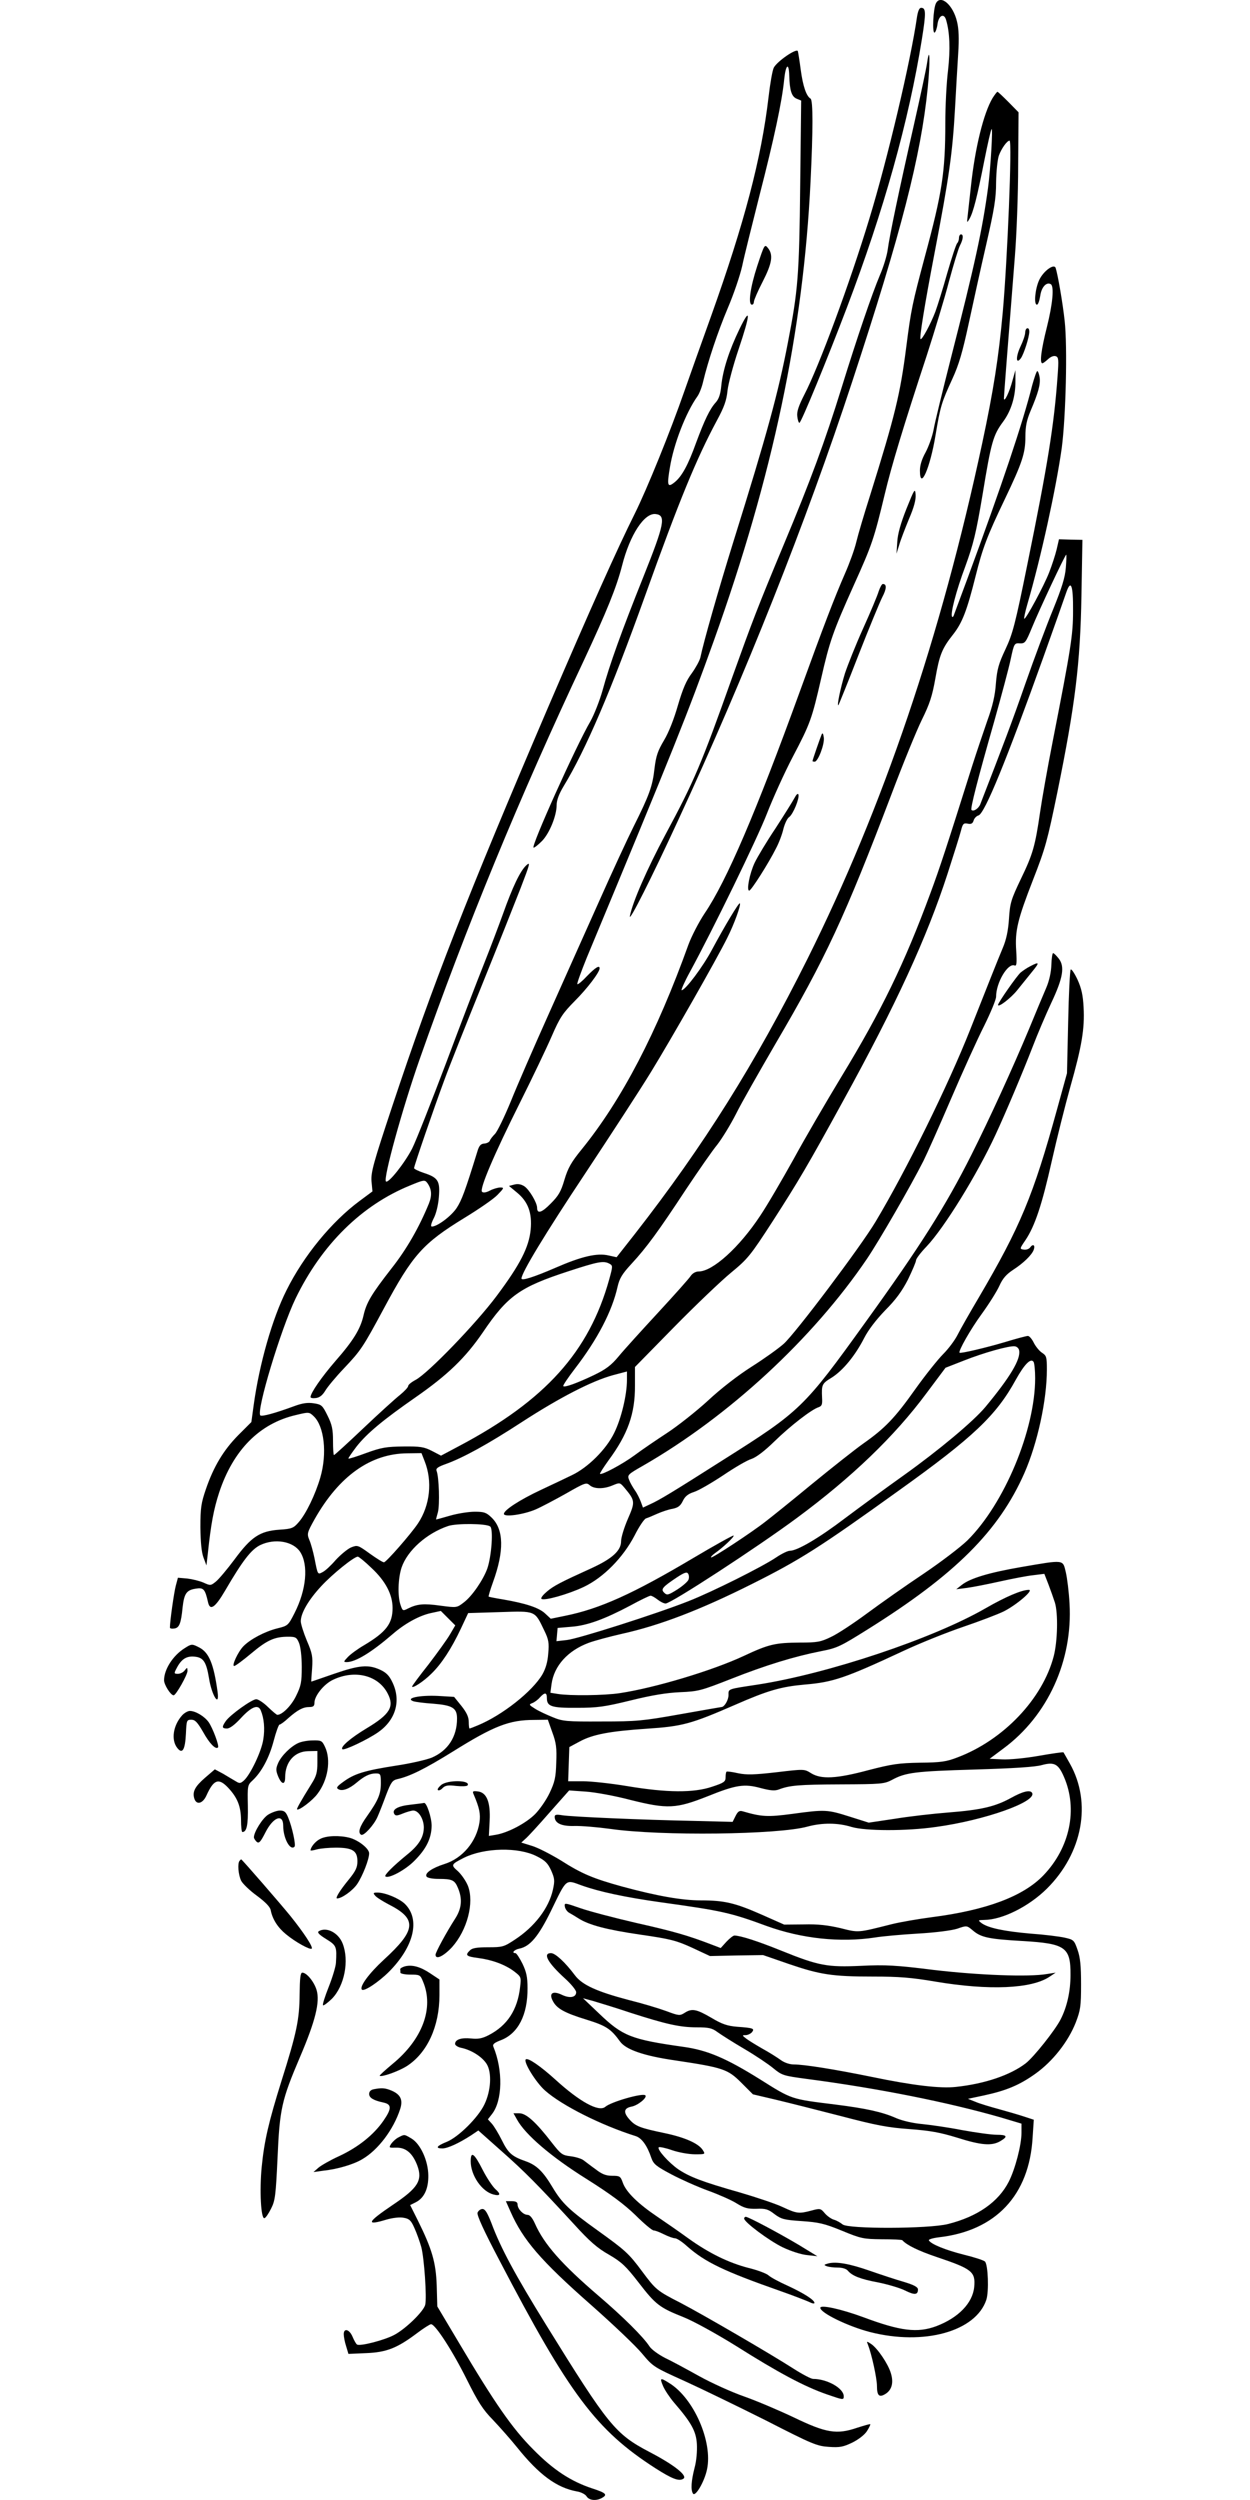
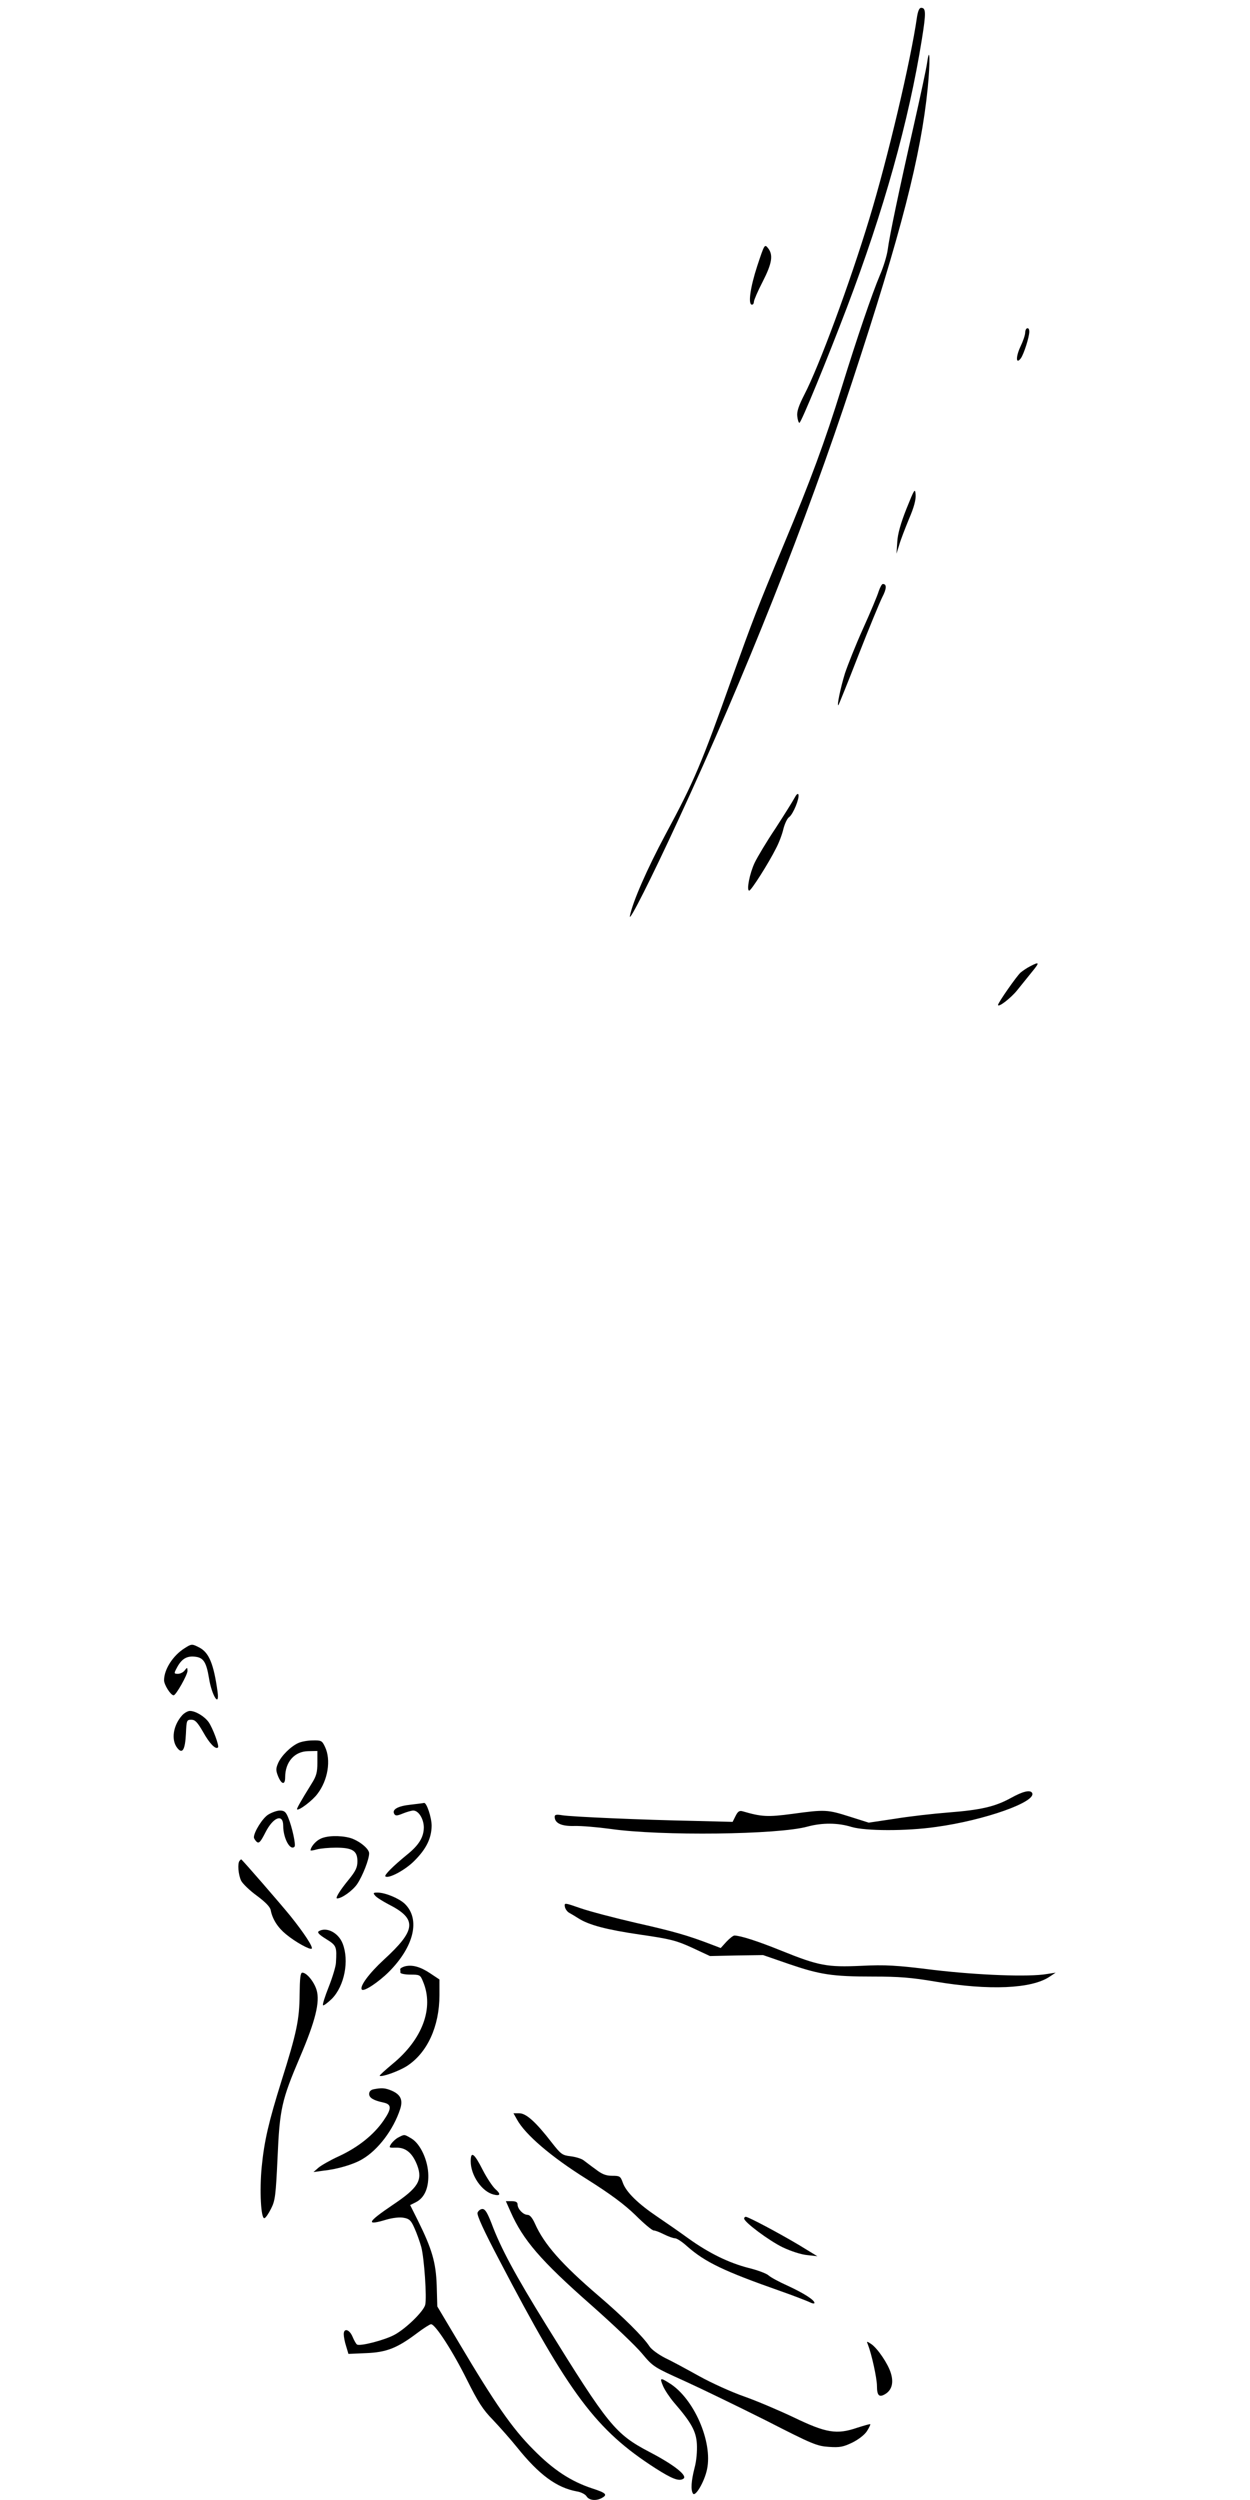
<svg xmlns="http://www.w3.org/2000/svg" version="1.0" width="640pt" height="1280pt" viewBox="0 0 640 1280" preserveAspectRatio="xMidYMid meet">
  <g transform="translate(0,1280) scale(0.1,-0.1)" fill="#000000" stroke="none">
-     <path d="M4792 12783 c-14 -27 -20 -154 -7 -150 5 2 12 21 15 43 6 45 33 59 44 22 19 -64 22 -150 10 -258 -8 -63 -14 -185 -14 -270 0 -251 -16 -356 -105 -685 -64 -240 -70 -267 -95 -462 -31 -242 -57 -349 -185 -759 -30 -94 -62 -202 -71 -240 -9 -38 -35 -109 -57 -159 -55 -126 -109 -267 -232 -606 -224 -617 -375 -970 -487 -1135 -30 -45 -67 -117 -83 -160 -162 -451 -341 -795 -547 -1049 -53 -65 -70 -95 -88 -155 -18 -62 -31 -83 -71 -123 -46 -47 -69 -53 -69 -21 0 26 -40 93 -65 110 -17 11 -34 14 -52 9 l-27 -7 41 -34 c57 -47 78 -104 70 -190 -9 -90 -53 -177 -174 -339 -105 -141 -351 -396 -415 -430 -21 -11 -38 -25 -38 -31 0 -7 -19 -27 -42 -46 -23 -18 -108 -95 -187 -170 -80 -76 -148 -138 -151 -138 -3 0 -5 33 -5 73 0 58 -5 83 -28 129 -26 53 -31 57 -70 63 -32 5 -59 1 -102 -15 -95 -35 -164 -54 -172 -47 -22 22 105 442 180 598 134 277 339 479 588 580 70 29 74 29 87 12 22 -31 25 -62 8 -105 -49 -120 -113 -233 -192 -333 -102 -131 -128 -174 -143 -241 -16 -69 -52 -128 -144 -233 -70 -81 -127 -163 -127 -184 0 -5 12 -7 27 -5 19 2 34 14 48 37 11 19 54 71 96 115 87 92 97 107 204 306 148 276 200 334 414 465 72 44 148 96 168 117 34 35 35 38 15 38 -13 0 -37 -7 -54 -16 -19 -10 -34 -12 -40 -6 -14 14 61 190 195 458 63 126 136 279 162 339 42 97 57 118 118 180 64 64 127 147 127 167 0 18 -21 5 -64 -39 -24 -26 -47 -45 -50 -42 -3 3 19 63 48 135 450 1082 516 1248 651 1624 302 844 458 1586 495 2350 13 266 13 417 0 425 -22 13 -39 65 -50 146 -6 46 -13 90 -15 97 -6 17 -105 -51 -123 -84 -7 -13 -19 -81 -27 -151 -37 -315 -124 -645 -294 -1121 -49 -136 -110 -308 -136 -382 -73 -210 -192 -503 -255 -630 -88 -176 -228 -489 -444 -992 -414 -967 -590 -1417 -798 -2043 -96 -289 -109 -336 -106 -382 l5 -53 -66 -49 c-143 -106 -286 -280 -374 -457 -73 -145 -139 -377 -168 -587 l-12 -88 -67 -67 c-75 -76 -126 -160 -166 -277 -24 -70 -28 -95 -28 -195 1 -79 6 -128 16 -155 l15 -40 7 60 c16 152 30 227 58 313 72 218 207 354 393 397 66 16 68 16 91 -6 54 -51 70 -190 34 -314 -25 -86 -73 -186 -111 -229 -26 -30 -35 -34 -98 -38 -101 -7 -145 -37 -230 -152 -38 -51 -81 -102 -96 -114 -26 -21 -28 -21 -63 -5 -21 9 -58 18 -84 21 l-47 4 -11 -41 c-9 -34 -30 -181 -30 -214 0 -5 10 -7 22 -5 26 3 35 26 43 109 8 70 20 88 67 95 40 7 48 -2 63 -69 10 -46 36 -29 87 58 91 156 134 211 180 234 75 36 169 20 205 -35 43 -67 32 -193 -29 -313 -32 -63 -34 -65 -87 -78 -65 -16 -140 -56 -175 -92 -28 -29 -61 -101 -47 -101 6 0 45 29 88 65 81 68 119 85 189 85 37 0 43 -3 55 -32 8 -20 14 -69 14 -123 0 -79 -4 -97 -29 -148 -24 -50 -71 -97 -96 -97 -4 0 -25 18 -48 40 -22 22 -50 40 -60 40 -22 0 -134 -80 -156 -112 -21 -30 -20 -38 6 -38 15 0 41 20 73 55 53 57 87 70 100 38 17 -40 22 -95 13 -149 -9 -61 -66 -180 -99 -210 -18 -16 -23 -16 -42 -4 -12 7 -41 24 -64 38 l-43 23 -50 -43 c-52 -45 -66 -72 -55 -107 11 -34 43 -26 62 16 37 82 62 91 110 41 49 -52 66 -96 67 -165 0 -35 3 -63 7 -63 22 0 30 35 28 134 -2 103 -2 106 24 130 46 43 85 115 108 202 12 46 26 84 30 84 5 0 26 15 46 34 48 42 75 56 107 56 20 0 26 5 26 22 0 35 48 95 94 117 112 54 233 24 281 -70 35 -67 12 -106 -108 -178 -83 -50 -136 -96 -124 -107 8 -8 125 47 182 86 91 63 120 162 74 257 -16 34 -32 50 -63 64 -61 28 -108 23 -236 -21 -63 -22 -116 -40 -116 -40 -1 0 1 31 4 68 4 60 1 77 -27 142 -17 41 -31 86 -31 99 0 42 40 110 104 179 59 64 169 152 188 152 5 0 37 -26 70 -58 72 -67 108 -136 108 -205 0 -80 -33 -123 -145 -190 -33 -19 -71 -47 -84 -61 -23 -24 -23 -26 -5 -26 46 1 126 50 234 143 62 54 136 95 196 108 l51 11 37 -37 37 -37 -27 -46 c-15 -26 -65 -95 -110 -154 -46 -58 -84 -109 -84 -113 0 -12 58 25 98 65 52 50 103 128 152 232 l37 79 162 5 c186 6 178 9 228 -95 22 -45 25 -63 20 -117 -3 -43 -13 -77 -30 -107 -51 -87 -205 -209 -331 -261 -21 -9 -40 -16 -42 -16 -2 0 -4 15 -4 34 0 25 -11 48 -37 81 l-38 47 -85 5 c-91 4 -166 -11 -125 -27 11 -4 58 -10 104 -13 98 -8 121 -22 121 -76 0 -93 -46 -164 -129 -200 -27 -11 -109 -30 -183 -41 -160 -25 -213 -41 -269 -82 -35 -25 -39 -32 -26 -39 19 -11 54 1 93 34 40 34 68 47 98 47 24 0 26 -3 26 -50 0 -56 -14 -88 -71 -169 -38 -53 -48 -84 -30 -95 13 -8 66 50 84 92 9 20 29 71 44 112 25 65 32 75 58 81 63 14 140 52 282 140 211 132 290 163 418 163 l70 1 23 -65 c20 -54 23 -80 20 -155 -2 -76 -8 -100 -34 -155 -17 -36 -51 -85 -75 -109 -46 -46 -139 -95 -200 -105 l-36 -6 4 77 c5 96 -15 146 -61 151 -25 3 -28 1 -21 -15 30 -70 36 -101 30 -143 -15 -99 -87 -185 -180 -214 -63 -20 -102 -47 -91 -64 4 -7 31 -12 61 -12 71 0 83 -6 100 -47 23 -55 19 -103 -13 -154 -47 -73 -102 -175 -102 -187 0 -28 41 -8 84 38 78 87 115 228 82 314 -10 25 -33 58 -51 75 -38 33 -36 35 30 69 105 52 279 56 373 8 44 -22 57 -36 74 -73 18 -41 19 -52 9 -98 -21 -95 -94 -190 -195 -256 -56 -37 -63 -39 -137 -39 -57 0 -82 -4 -93 -16 -26 -25 -19 -31 42 -39 71 -9 139 -34 185 -69 35 -27 36 -29 30 -79 -13 -118 -66 -198 -161 -247 -33 -17 -54 -21 -90 -17 -50 5 -82 -5 -82 -28 0 -7 15 -17 32 -20 52 -11 107 -46 130 -83 27 -44 22 -137 -12 -207 -32 -67 -132 -166 -192 -191 -53 -21 -61 -34 -23 -34 27 0 85 27 147 67 l37 25 118 -105 c120 -106 186 -173 372 -375 79 -87 120 -123 179 -156 65 -38 87 -59 152 -143 87 -113 107 -128 230 -177 52 -21 165 -83 268 -147 217 -137 350 -208 465 -248 84 -29 87 -30 87 -10 0 41 -85 89 -157 89 -10 0 -54 23 -98 51 -118 76 -465 278 -580 338 -121 62 -127 67 -197 161 -69 93 -86 108 -228 210 -145 104 -182 139 -231 221 -49 82 -82 114 -139 134 -69 24 -88 41 -121 108 -17 34 -40 72 -51 84 l-20 22 21 27 c54 69 57 224 7 345 -5 12 4 20 38 33 89 34 138 130 137 267 0 57 -6 83 -26 125 -15 30 -31 54 -36 54 -22 0 -6 18 20 23 55 11 98 63 161 191 83 171 74 163 157 133 89 -32 222 -61 408 -87 310 -43 356 -53 540 -121 180 -65 377 -86 555 -59 36 6 134 15 219 20 90 5 174 16 202 25 49 17 49 17 80 -9 42 -36 82 -44 254 -54 220 -13 247 -31 246 -174 0 -84 -18 -164 -51 -228 -28 -55 -137 -192 -178 -224 -78 -60 -208 -105 -358 -121 -80 -9 -222 8 -429 51 -191 39 -347 64 -401 64 -21 0 -48 9 -67 23 -18 13 -59 39 -92 57 -33 19 -71 42 -84 52 -22 17 -22 18 -4 18 11 0 26 7 33 15 15 19 7 22 -76 28 -49 4 -77 13 -132 46 -77 45 -100 49 -137 25 -24 -15 -29 -15 -93 9 -38 14 -124 40 -193 57 -163 43 -238 77 -275 126 -51 68 -101 114 -123 114 -44 0 -16 -50 72 -130 31 -28 57 -60 57 -70 0 -27 -33 -33 -74 -13 -47 22 -67 7 -45 -33 20 -38 59 -60 173 -95 100 -31 124 -47 171 -112 30 -41 121 -73 280 -96 247 -37 271 -45 340 -114 l60 -60 115 -27 c63 -15 214 -53 334 -84 183 -48 241 -59 353 -67 106 -8 156 -17 244 -44 123 -39 177 -43 220 -18 41 24 36 33 -18 33 -27 0 -106 11 -178 24 -71 14 -164 27 -205 31 -44 4 -98 16 -131 30 -72 32 -155 50 -314 70 -226 28 -219 25 -384 129 -173 108 -269 149 -391 166 -269 38 -312 55 -433 171 l-82 78 55 -15 c30 -9 116 -35 190 -60 181 -58 251 -74 338 -74 62 0 78 -4 105 -24 18 -13 79 -52 137 -86 58 -34 125 -79 150 -100 44 -36 51 -38 170 -54 366 -48 721 -119 993 -197 l107 -32 0 -47 c0 -62 -32 -185 -65 -250 -53 -104 -160 -179 -311 -217 -99 -25 -512 -26 -540 -2 -11 9 -30 20 -44 24 -14 4 -35 19 -47 33 -21 25 -24 26 -68 14 -64 -17 -75 -16 -146 17 -35 17 -134 50 -219 75 -197 56 -258 80 -317 119 -49 34 -111 103 -100 113 3 3 34 -3 68 -15 35 -12 87 -21 117 -21 54 0 54 0 40 22 -22 34 -92 65 -198 87 -119 25 -145 34 -175 67 -35 38 -32 60 8 68 33 6 83 47 71 58 -13 13 -175 -33 -205 -59 -33 -28 -131 26 -255 139 -76 69 -141 114 -152 104 -13 -13 51 -117 98 -159 86 -77 290 -179 465 -234 31 -10 59 -49 80 -112 11 -31 24 -42 101 -83 49 -26 134 -64 189 -84 55 -20 121 -49 146 -65 39 -24 56 -29 102 -28 46 2 60 -2 92 -27 35 -26 49 -30 139 -36 87 -6 116 -12 206 -49 99 -41 111 -43 205 -44 55 0 102 -2 105 -5 22 -25 84 -55 176 -86 181 -61 199 -75 192 -153 -8 -83 -81 -158 -194 -201 -97 -36 -184 -25 -374 46 -114 42 -220 65 -220 48 0 -26 142 -95 254 -124 277 -71 542 3 596 165 14 43 9 180 -7 196 -6 6 -54 22 -108 35 -95 24 -168 54 -179 73 -4 5 19 12 51 16 291 33 463 215 480 511 l6 91 -49 16 c-27 9 -85 26 -129 38 -44 12 -98 28 -119 37 l-40 16 80 17 c117 25 185 54 266 112 88 63 167 163 206 262 24 63 27 82 27 195 0 95 -4 138 -18 177 -17 49 -20 52 -65 62 -26 6 -105 16 -177 21 -136 12 -216 29 -250 54 -19 15 -18 15 15 16 93 1 228 69 320 160 183 182 231 439 118 640 -17 30 -32 57 -33 58 -2 2 -59 -6 -127 -18 -68 -12 -151 -20 -187 -18 l-64 3 71 53 c227 168 355 450 338 742 -3 58 -12 130 -19 160 -16 66 -5 65 -227 27 -168 -29 -263 -58 -306 -92 l-28 -22 55 7 c30 4 106 19 169 33 63 14 140 29 171 32 l56 7 21 -54 c11 -29 26 -71 33 -93 17 -55 14 -198 -6 -275 -57 -218 -257 -429 -493 -518 -57 -22 -85 -26 -192 -27 -109 -2 -143 -7 -263 -38 -164 -44 -242 -48 -294 -16 -35 22 -35 22 -178 5 -114 -13 -152 -14 -196 -5 -30 7 -56 10 -59 8 -3 -2 -5 -15 -5 -29 0 -22 -8 -28 -69 -48 -94 -32 -231 -31 -434 3 -84 14 -186 25 -228 25 l-75 0 3 88 3 87 52 28 c68 37 154 53 344 66 183 12 227 24 452 122 169 74 235 93 357 104 145 12 207 33 505 172 83 39 220 94 305 123 85 29 180 65 210 80 65 33 154 109 128 110 -36 0 -117 -34 -223 -95 -269 -155 -805 -334 -1165 -390 -158 -24 -150 -21 -150 -54 0 -25 -21 -61 -36 -61 -3 0 -98 -17 -212 -37 -191 -34 -222 -37 -402 -37 -179 -1 -200 1 -250 22 -30 12 -71 31 -90 43 -32 20 -33 22 -15 29 11 4 29 17 39 29 25 27 36 27 36 -3 0 -43 23 -51 154 -50 105 0 141 5 276 38 109 27 184 39 253 42 93 4 107 8 260 68 177 70 324 115 461 142 83 16 100 25 236 110 451 282 674 505 805 802 67 153 115 373 115 530 0 64 -2 71 -25 86 -14 9 -33 33 -42 51 -9 19 -23 35 -30 35 -8 0 -60 -14 -116 -31 -97 -29 -229 -60 -234 -55 -8 7 56 120 113 198 37 51 78 116 91 145 17 38 36 59 71 82 51 33 96 76 105 103 8 23 -4 31 -18 12 -6 -9 -21 -14 -33 -12 -22 3 -22 4 8 48 49 73 85 182 135 405 26 116 69 287 95 380 59 208 74 299 68 407 -3 62 -11 98 -31 142 -15 32 -31 56 -35 52 -4 -4 -10 -125 -13 -269 l-6 -262 -51 -185 c-122 -443 -188 -601 -401 -964 -45 -76 -94 -162 -108 -190 -14 -28 -47 -72 -74 -99 -26 -26 -91 -107 -143 -180 -104 -147 -155 -200 -266 -278 -41 -29 -160 -123 -265 -209 -104 -86 -210 -171 -235 -190 -71 -56 -274 -189 -279 -184 -3 2 6 12 20 22 40 28 100 84 95 90 -3 2 -97 -50 -208 -116 -305 -181 -476 -259 -655 -295 l-73 -15 -29 27 c-32 30 -100 52 -216 72 -38 6 -71 13 -73 14 -2 2 8 35 22 74 58 160 56 270 -7 331 -27 26 -38 30 -86 30 -31 0 -88 -9 -126 -20 -38 -11 -71 -20 -72 -20 -1 0 3 17 9 37 10 37 6 182 -7 213 -4 12 8 20 47 34 89 32 215 101 393 217 190 123 354 208 463 238 l72 19 0 -43 c0 -77 -29 -198 -65 -271 -41 -85 -135 -178 -217 -217 -29 -14 -100 -48 -158 -75 -109 -51 -190 -104 -190 -123 0 -18 99 -4 161 22 30 13 100 50 157 82 96 55 104 58 121 43 22 -20 71 -21 118 -1 36 15 37 15 60 -12 55 -66 56 -72 18 -159 -19 -44 -35 -95 -35 -115 0 -48 -45 -89 -149 -137 -163 -74 -197 -92 -231 -121 -19 -16 -32 -32 -28 -37 12 -12 137 23 217 61 101 48 201 150 260 263 23 46 50 86 59 88 10 3 36 14 58 24 23 10 58 22 78 25 28 6 40 15 52 40 11 23 26 36 57 46 23 7 90 46 149 85 59 40 124 78 145 84 24 8 67 40 118 90 83 81 191 164 226 175 17 6 20 14 18 48 -3 68 -1 73 50 104 58 37 120 113 166 203 21 41 60 92 107 141 55 55 86 98 117 158 22 46 41 90 41 98 0 8 24 40 54 71 91 96 259 369 353 572 51 110 139 318 190 450 24 63 67 164 95 224 61 129 71 188 38 229 -12 15 -24 27 -28 27 -4 0 -8 -27 -9 -60 -1 -37 -11 -82 -26 -117 -14 -32 -54 -128 -89 -213 -84 -201 -201 -457 -294 -642 -132 -263 -263 -470 -543 -858 -315 -438 -333 -455 -724 -702 -264 -168 -330 -208 -379 -230 l-36 -17 -11 30 c-6 16 -19 43 -30 58 -11 16 -25 40 -30 54 -10 25 -7 28 72 73 438 252 868 649 1146 1059 64 95 222 369 289 501 17 34 80 175 140 315 60 140 137 310 171 377 33 67 61 134 61 149 0 72 60 173 94 160 11 -5 13 9 9 76 -7 101 7 159 86 362 64 164 73 198 125 450 91 447 117 657 123 1005 l5 286 -60 1 -60 2 -12 -52 c-7 -29 -24 -81 -38 -117 -26 -68 -121 -244 -128 -238 -2 3 5 36 16 74 70 240 147 593 176 799 21 158 30 520 15 653 -10 92 -35 236 -46 270 -8 24 -62 -15 -84 -61 -21 -44 -29 -127 -12 -127 6 0 13 20 17 45 6 45 32 73 54 60 18 -11 10 -100 -20 -220 -29 -115 -38 -185 -23 -185 4 0 17 10 29 21 14 13 30 19 40 15 14 -5 15 -18 9 -99 -18 -254 -51 -457 -155 -967 -62 -306 -75 -355 -112 -434 -35 -74 -43 -103 -49 -175 -4 -61 -17 -117 -44 -191 -20 -58 -55 -161 -77 -230 -132 -419 -165 -520 -215 -655 -132 -358 -251 -602 -454 -936 -78 -129 -189 -319 -246 -424 -58 -104 -134 -235 -171 -290 -107 -162 -243 -285 -315 -285 -15 0 -31 -9 -40 -22 -8 -13 -83 -97 -167 -188 -84 -91 -175 -191 -202 -224 -38 -46 -66 -67 -126 -96 -86 -41 -151 -65 -158 -57 -3 3 24 43 60 90 114 148 190 293 218 419 10 43 23 65 71 117 77 83 139 168 279 381 64 96 136 200 161 230 24 31 67 101 95 156 27 55 119 216 202 359 257 438 356 651 595 1280 58 154 128 325 155 380 40 81 53 121 69 211 21 121 34 154 92 227 46 59 70 121 114 297 36 144 59 205 150 395 89 186 105 235 105 318 0 55 7 86 26 132 40 94 52 137 47 173 -3 17 -8 32 -12 32 -4 0 -15 -33 -26 -72 -49 -196 -156 -513 -329 -983 -37 -99 -69 -186 -72 -194 -2 -8 -7 -12 -9 -9 -11 11 20 132 67 257 42 116 55 168 89 370 44 269 54 303 105 372 42 57 64 131 63 209 l0 55 -15 -53 c-15 -58 -43 -116 -44 -92 0 14 18 244 56 725 9 110 17 322 17 470 l2 270 -52 53 c-28 28 -53 52 -56 52 -3 0 -14 -15 -25 -32 -46 -77 -90 -255 -111 -453 -6 -55 -13 -120 -16 -145 -5 -43 -5 -44 9 -20 19 33 39 111 76 299 17 85 33 157 37 160 7 8 -5 -200 -18 -299 -29 -215 -68 -395 -192 -880 -41 -162 -81 -324 -87 -360 -7 -36 -26 -88 -41 -116 -19 -34 -29 -66 -29 -93 0 -106 52 11 80 181 25 150 31 168 86 288 34 74 52 137 83 280 22 102 62 285 90 406 42 184 51 238 51 320 1 57 7 115 14 137 13 36 42 77 55 77 14 0 -11 -611 -35 -880 -21 -230 -47 -397 -105 -669 -212 -991 -507 -1862 -895 -2641 -268 -536 -531 -956 -882 -1406 l-95 -121 -41 9 c-59 14 -139 -5 -272 -63 -111 -48 -174 -68 -174 -55 0 29 121 229 325 536 133 201 286 436 339 523 106 173 335 575 389 684 36 71 72 171 65 178 -5 5 -77 -115 -143 -238 -45 -85 -136 -207 -155 -207 -4 0 14 42 42 93 118 217 345 683 395 812 30 77 89 208 132 290 90 171 98 195 145 400 44 193 60 239 168 480 93 206 103 236 158 465 34 143 94 342 215 710 40 124 92 295 114 380 23 85 48 168 56 183 17 33 19 57 5 57 -5 0 -10 -8 -10 -18 0 -10 -4 -22 -9 -27 -6 -6 -28 -74 -51 -153 -22 -79 -50 -168 -61 -198 -24 -63 -69 -147 -76 -140 -6 6 20 170 72 441 75 391 92 511 105 745 5 91 12 215 16 276 5 76 3 127 -6 163 -20 86 -84 141 -108 94z m-751 -370 c2 -76 12 -107 37 -118 l24 -10 -5 -435 c-5 -460 -11 -537 -63 -804 -49 -256 -107 -469 -278 -1016 -78 -251 -154 -518 -170 -596 -4 -17 -24 -53 -44 -81 -28 -37 -46 -79 -71 -164 -20 -70 -47 -139 -71 -179 -32 -54 -41 -79 -49 -145 -10 -91 -27 -137 -107 -297 -31 -62 -112 -237 -179 -388 -68 -151 -183 -410 -257 -575 -74 -165 -161 -365 -193 -445 -33 -80 -69 -154 -81 -166 -11 -11 -23 -26 -26 -34 -2 -7 -15 -14 -28 -15 -18 -1 -27 -10 -36 -41 -63 -204 -80 -249 -106 -289 -28 -42 -99 -95 -127 -95 -7 0 -4 15 9 41 13 24 24 70 27 110 7 83 -4 100 -78 124 -27 9 -49 20 -49 24 0 12 103 311 155 451 25 69 112 287 192 485 80 198 169 422 199 499 48 125 51 136 28 115 -31 -29 -70 -111 -119 -249 -21 -58 -64 -172 -97 -255 -33 -82 -121 -312 -195 -510 -75 -198 -152 -394 -173 -436 -38 -74 -122 -180 -134 -168 -15 14 85 376 172 624 239 680 511 1342 842 2045 116 249 166 371 195 484 40 158 114 271 172 264 54 -6 45 -51 -62 -319 -114 -285 -174 -452 -210 -584 -15 -53 -43 -124 -62 -158 -73 -124 -308 -647 -291 -647 6 0 25 16 44 35 38 40 74 129 74 183 0 25 12 57 36 97 113 186 242 487 417 975 175 489 263 702 367 896 38 70 50 104 55 155 4 35 29 129 56 209 62 184 64 227 5 105 -53 -110 -85 -209 -93 -290 -4 -42 -12 -67 -28 -85 -31 -34 -58 -91 -101 -207 -41 -114 -73 -173 -111 -203 -35 -28 -39 -17 -23 77 19 118 81 280 141 364 10 14 23 48 29 75 25 105 75 255 126 376 30 70 63 167 74 216 10 49 51 212 89 363 74 288 115 479 126 592 8 77 24 90 26 20z m1416 -2520 c-4 -51 -21 -104 -65 -213 -33 -80 -97 -251 -142 -380 -68 -196 -115 -319 -231 -618 -9 -22 -35 -39 -45 -29 -7 6 32 158 116 452 37 132 76 277 85 321 17 80 19 82 47 80 26 -1 30 4 61 79 37 91 170 374 176 375 2 0 1 -30 -2 -67z m37 -221 c0 -123 -10 -187 -104 -667 -27 -137 -56 -302 -65 -365 -25 -172 -37 -214 -98 -340 -50 -105 -56 -123 -61 -204 -4 -61 -14 -108 -32 -150 -29 -69 -77 -191 -166 -416 -113 -286 -327 -721 -485 -985 -77 -129 -410 -571 -470 -625 -28 -25 -101 -77 -164 -117 -68 -43 -159 -113 -224 -174 -60 -55 -155 -130 -210 -166 -55 -36 -130 -87 -166 -114 -61 -45 -169 -103 -177 -95 -2 2 18 33 43 68 99 134 137 239 136 384 l0 95 200 204 c110 112 242 238 292 279 86 71 99 87 213 263 132 205 181 288 359 613 274 498 431 841 536 1165 32 99 63 198 69 221 9 36 13 41 34 37 18 -4 26 0 31 16 3 11 14 23 25 26 32 10 144 285 332 810 55 154 107 301 116 328 25 74 37 43 36 -91z m-2374 -3342 c18 -10 18 -12 -1 -81 -103 -370 -327 -619 -767 -852 l-94 -50 -46 24 c-41 21 -60 24 -147 23 -86 -1 -112 -5 -189 -33 -48 -18 -90 -31 -92 -29 -2 2 17 29 41 61 54 69 138 138 303 253 164 114 255 202 344 332 127 188 190 232 438 313 153 50 180 55 210 39z m2098 -444 c9 -45 -46 -137 -173 -290 -62 -74 -238 -221 -417 -349 -90 -64 -225 -163 -301 -220 -134 -102 -245 -167 -283 -167 -11 0 -42 -15 -70 -34 -71 -48 -329 -177 -449 -224 -164 -65 -566 -193 -623 -199 l-53 -6 3 34 3 34 70 6 c81 6 169 38 303 109 51 28 97 50 103 50 6 0 22 -9 36 -20 14 -11 32 -20 41 -20 28 0 468 287 672 438 280 207 500 418 663 638 l98 131 92 36 c103 41 232 77 262 74 11 -1 21 -10 23 -21z m82 -142 c0 -265 -158 -644 -347 -831 -35 -34 -136 -111 -225 -171 -90 -60 -219 -151 -288 -202 -69 -51 -152 -106 -185 -121 -53 -26 -71 -29 -160 -29 -126 -1 -158 -8 -286 -68 -160 -75 -456 -164 -636 -191 -79 -12 -256 -14 -317 -4 l-38 6 6 45 c13 93 83 171 191 211 27 10 104 31 170 46 194 43 402 123 665 255 246 123 348 188 750 477 383 274 501 386 601 569 44 79 77 113 91 91 4 -6 8 -44 8 -83z m-3126 -425 c41 -103 28 -226 -34 -319 -36 -54 -162 -198 -174 -199 -5 -1 -37 19 -72 44 -62 45 -64 45 -97 32 -18 -8 -53 -37 -78 -64 -24 -28 -54 -56 -67 -62 -26 -14 -25 -15 -42 72 -7 33 -18 74 -26 92 -13 32 -12 37 27 107 125 221 287 336 475 337 l72 1 16 -41z m335 -334 c18 -10 8 -152 -14 -216 -21 -58 -78 -142 -121 -174 -35 -27 -36 -27 -119 -16 -86 12 -119 9 -167 -15 -25 -13 -27 -12 -37 18 -16 45 -13 137 5 192 30 88 129 176 239 213 43 14 191 13 214 -2z m1016 -273 c-3 -9 -29 -32 -57 -50 -46 -29 -53 -31 -67 -17 -19 18 -10 29 65 79 38 25 51 29 57 19 5 -7 6 -21 2 -31z m1923 -1011 c71 -164 30 -361 -105 -502 -103 -108 -292 -179 -572 -215 -69 -9 -162 -25 -206 -36 -175 -44 -167 -44 -262 -20 -65 15 -115 21 -188 19 l-100 -1 -115 51 c-136 60 -191 73 -311 73 -97 0 -223 22 -404 71 -148 41 -206 65 -314 134 -51 31 -117 65 -147 74 l-55 17 22 20 c12 10 67 70 122 133 l101 114 85 -6 c47 -3 151 -22 230 -43 189 -47 232 -45 394 19 146 59 188 65 272 42 50 -13 72 -15 93 -7 55 21 101 25 317 26 207 1 222 2 262 23 70 38 118 44 423 53 200 6 311 13 345 23 63 17 84 6 113 -62z" />
    <path d="M3877 11438 c-36 -110 -48 -198 -27 -198 6 0 10 7 10 15 0 8 20 55 45 103 48 94 55 137 27 172 -17 21 -18 20 -55 -92z" />
    <path d="M5175 3594 c-80 -44 -153 -61 -320 -74 -77 -6 -200 -20 -273 -32 l-134 -20 -98 31 c-114 36 -125 37 -293 14 -127 -17 -158 -15 -254 13 -17 5 -25 0 -37 -24 l-15 -30 -198 5 c-258 5 -628 21 -675 29 -30 5 -38 3 -38 -8 0 -33 35 -49 101 -47 35 1 118 -6 184 -15 257 -37 861 -30 1010 12 75 20 154 20 225 -2 71 -21 279 -22 432 0 250 34 520 130 492 175 -10 16 -48 7 -109 -27z" />
    <path d="M4695 12713 c-32 -224 -150 -724 -244 -1033 -100 -330 -258 -757 -333 -901 -28 -55 -39 -86 -36 -110 2 -19 7 -34 11 -34 9 0 145 332 243 590 189 497 317 955 384 1374 22 137 21 161 -4 161 -9 0 -16 -16 -21 -47z" />
    <path d="M4747 12480 c-4 -30 -35 -174 -68 -320 -76 -335 -125 -569 -134 -639 -4 -30 -22 -89 -40 -130 -40 -95 -116 -317 -196 -576 -85 -275 -160 -478 -296 -803 -137 -329 -160 -390 -263 -677 -160 -450 -194 -531 -344 -810 -93 -174 -167 -343 -181 -415 -7 -39 112 197 247 490 344 743 655 1526 891 2245 251 764 352 1156 387 1505 13 130 11 227 -3 130z" />
    <path d="M5249 11098 c0 -13 -11 -45 -24 -72 -25 -53 -24 -95 2 -60 15 21 43 108 43 136 0 26 -20 22 -21 -4z" />
    <path d="M4641 10195 c-29 -73 -45 -129 -47 -170 l-4 -60 14 45 c7 25 30 84 50 133 26 60 36 99 34 125 -3 34 -6 29 -47 -73z" />
    <path d="M4499 9773 c-6 -21 -42 -107 -80 -191 -38 -84 -79 -188 -93 -230 -23 -75 -43 -172 -33 -162 2 3 49 118 102 255 54 138 109 271 122 297 23 44 24 68 3 68 -5 0 -14 -17 -21 -37z" />
-     <path d="M4207 9040 c-7 -16 -47 -131 -47 -137 0 -1 5 -3 11 -3 17 0 51 88 47 123 -3 21 -6 27 -11 17z" />
    <path d="M4067 8713 c-9 -17 -53 -87 -97 -155 -45 -67 -92 -146 -106 -175 -26 -55 -43 -143 -28 -143 10 0 99 140 137 216 15 28 32 73 38 100 7 27 20 55 30 61 20 15 53 95 47 115 -3 8 -11 0 -21 -19z" />
    <path d="M5275 7853 c-16 -8 -38 -23 -49 -32 -19 -16 -116 -155 -116 -166 0 -16 66 35 98 75 20 25 53 66 75 93 41 50 40 55 -8 30z" />
    <path d="M945 4361 c-59 -37 -105 -108 -105 -164 0 -23 34 -77 49 -77 12 0 71 105 71 125 -1 19 -1 19 -14 3 -7 -10 -23 -18 -35 -18 -20 0 -21 2 -7 28 24 47 50 64 92 60 45 -4 60 -26 74 -110 14 -89 55 -154 44 -70 -20 144 -44 201 -94 227 -37 19 -39 19 -75 -4z" />
    <path d="M933 4018 c-47 -52 -58 -127 -25 -168 26 -33 40 -9 44 75 3 67 4 70 28 70 19 0 31 -13 60 -63 32 -58 64 -91 76 -79 8 7 -27 100 -48 130 -22 30 -67 57 -96 57 -10 0 -28 -10 -39 -22z" />
    <path d="M1528 3876 c-39 -17 -88 -66 -104 -103 -12 -28 -12 -38 0 -68 18 -43 36 -45 36 -5 0 79 48 133 118 134 l47 1 0 -60 c0 -49 -5 -69 -30 -108 -57 -92 -77 -128 -74 -131 9 -8 80 46 104 79 54 70 71 174 39 241 -15 32 -19 34 -63 33 -25 0 -58 -6 -73 -13z" />
-     <path d="M2259 3661 c-13 -11 -21 -22 -17 -26 4 -4 15 0 24 10 14 14 28 16 70 11 29 -3 55 -2 58 3 17 27 -102 29 -135 2z" />
    <path d="M2102 3560 c-66 -7 -97 -25 -83 -48 6 -10 15 -9 44 3 20 8 44 15 53 15 27 0 53 -42 54 -85 0 -51 -25 -92 -86 -141 -71 -58 -117 -104 -111 -111 15 -14 102 32 149 80 61 61 87 115 88 179 0 43 -26 120 -39 117 -3 -1 -34 -5 -69 -9z" />
    <path d="M1373 3509 c-29 -18 -73 -89 -73 -116 0 -6 7 -16 14 -23 12 -10 20 -1 45 48 40 79 91 98 91 34 0 -64 36 -130 58 -107 8 8 -13 103 -32 148 -12 30 -20 37 -43 37 -15 0 -42 -10 -60 -21z" />
    <path d="M1638 3384 c-24 -12 -48 -42 -48 -58 0 -2 15 0 32 5 18 5 62 9 98 9 85 0 110 -16 110 -70 0 -31 -9 -50 -44 -93 -46 -56 -71 -97 -60 -97 24 0 80 40 103 74 28 42 61 126 61 157 0 24 -53 66 -98 79 -52 14 -122 12 -154 -6z" />
    <path d="M1227 3273 c-12 -12 -7 -73 8 -103 8 -15 44 -50 80 -76 43 -32 68 -57 71 -74 9 -47 37 -90 79 -124 47 -39 123 -81 131 -73 8 8 -40 81 -109 167 -52 64 -248 290 -252 290 -1 0 -5 -3 -8 -7z" />
    <path d="M1921 3094 c7 -9 38 -28 68 -44 148 -75 143 -131 -24 -284 -76 -70 -126 -138 -112 -153 11 -11 86 39 139 92 129 130 161 270 80 348 -30 28 -100 57 -139 57 -22 0 -24 -2 -12 -16z" />
    <path d="M2892 3038 c2 -12 12 -26 23 -32 11 -6 31 -18 45 -27 54 -35 145 -59 316 -84 160 -23 188 -31 269 -68 l90 -42 136 3 136 2 130 -45 c161 -55 223 -65 433 -65 132 0 197 -5 320 -26 274 -46 493 -37 585 26 l30 20 -45 -7 c-92 -16 -351 -6 -580 21 -192 24 -246 27 -370 21 -175 -8 -218 0 -411 78 -121 49 -209 77 -239 77 -6 0 -24 -14 -41 -32 l-29 -32 -47 18 c-120 46 -192 67 -383 110 -113 26 -242 60 -288 76 -81 28 -83 29 -80 8z" />
    <path d="M1632 2912 c-9 -6 2 -18 38 -40 53 -33 55 -38 50 -122 -1 -19 -18 -75 -37 -123 -19 -48 -33 -91 -29 -94 3 -3 23 12 45 33 65 66 90 196 55 284 -22 55 -83 86 -122 62z" />
    <path d="M2072 2732 c-13 -4 -23 -10 -23 -14 1 -5 1 -12 1 -18 0 -5 23 -10 51 -10 48 0 51 -1 65 -36 57 -135 -3 -296 -157 -422 -37 -31 -67 -58 -65 -60 9 -8 95 22 138 49 105 67 168 203 168 364 l0 80 -48 32 c-51 34 -93 45 -130 35z" />
    <path d="M1534 2587 c-1 -127 -15 -195 -93 -442 -65 -208 -88 -306 -101 -439 -12 -121 -4 -269 14 -263 6 1 21 23 34 49 21 41 24 68 33 259 11 253 21 296 115 517 79 185 103 282 85 343 -13 43 -51 89 -73 89 -10 0 -13 -28 -14 -113z" />
    <path d="M1913 2103 c-15 -3 -23 -12 -23 -24 0 -20 22 -33 73 -44 43 -9 43 -31 1 -92 -50 -73 -130 -137 -229 -183 -44 -20 -91 -47 -105 -59 l-25 -22 50 7 c74 8 155 32 200 59 81 47 160 152 194 257 15 47 2 74 -44 94 -34 14 -50 15 -92 7z" />
    <path d="M2647 1948 c42 -77 175 -191 354 -303 127 -80 195 -131 253 -187 43 -43 85 -78 93 -78 8 0 31 -9 53 -20 22 -11 47 -20 56 -20 9 0 37 -18 62 -41 93 -82 190 -128 477 -229 66 -23 132 -49 148 -56 15 -8 27 -10 27 -5 0 15 -53 49 -137 88 -43 19 -87 43 -98 53 -11 10 -57 27 -102 38 -101 26 -202 75 -308 151 -44 32 -116 82 -159 111 -98 66 -160 126 -177 174 -12 34 -16 36 -55 36 -31 0 -52 8 -84 33 -24 17 -52 39 -63 47 -11 8 -41 17 -66 20 -42 5 -49 10 -96 70 -81 105 -131 150 -166 150 l-30 0 18 -32z" />
    <path d="M2041 1857 c-13 -6 -30 -22 -38 -33 -13 -21 -12 -21 26 -20 49 1 83 -28 107 -90 29 -77 5 -116 -125 -203 -133 -90 -140 -108 -31 -75 32 9 67 13 87 9 29 -5 38 -14 55 -53 12 -26 27 -69 35 -97 15 -57 29 -260 20 -296 -9 -34 -98 -121 -157 -153 -49 -27 -176 -60 -192 -50 -5 3 -15 21 -23 40 -16 38 -45 46 -45 13 0 -12 5 -40 12 -61 l12 -40 91 4 c104 4 159 26 260 102 33 25 66 46 72 46 22 0 112 -140 184 -285 57 -114 81 -152 133 -205 34 -36 90 -99 123 -140 113 -141 203 -207 306 -226 21 -3 44 -15 50 -25 13 -21 48 -25 78 -9 31 17 23 26 -48 49 -109 36 -199 94 -303 200 -107 107 -197 237 -379 544 l-112 188 -3 107 c-4 118 -24 187 -97 334 l-39 78 30 15 c42 22 64 69 63 137 -1 76 -40 160 -85 188 -39 23 -36 23 -67 7z" />
    <path d="M2410 1734 c0 -72 57 -155 117 -170 35 -9 39 2 9 28 -14 13 -43 56 -64 97 -44 87 -62 100 -62 45z" />
    <path d="M2614 1476 c64 -145 154 -250 413 -478 112 -99 230 -211 261 -249 56 -67 60 -69 217 -140 88 -40 275 -131 417 -202 238 -122 261 -131 322 -135 56 -4 74 0 120 22 32 16 63 40 75 59 11 17 18 33 17 35 -2 2 -32 -7 -67 -18 -105 -36 -159 -27 -325 53 -76 36 -191 85 -254 107 -63 22 -167 69 -230 104 -63 35 -142 78 -176 94 -33 17 -69 43 -79 59 -32 49 -136 152 -260 258 -189 162 -279 264 -326 370 -13 29 -26 45 -38 45 -22 0 -51 30 -51 53 0 12 -9 17 -30 17 l-30 0 24 -54z" />
    <path d="M2445 1471 c-4 -13 32 -92 111 -242 359 -688 496 -871 799 -1066 86 -55 122 -69 144 -54 23 15 -47 71 -174 137 -175 92 -210 135 -528 649 -159 257 -234 396 -281 523 -21 53 -32 72 -46 72 -10 0 -21 -9 -25 -19z" />
    <path d="M3810 1441 c0 -18 127 -113 197 -147 42 -20 94 -37 125 -40 l53 -6 -95 58 c-101 60 -258 144 -272 144 -4 0 -8 -4 -8 -9z" />
-     <path d="M4240 1211 c-22 -6 -23 -8 -7 -14 10 -4 36 -7 57 -7 22 0 43 -6 51 -16 22 -26 63 -43 155 -60 49 -10 111 -28 137 -41 50 -25 67 -23 67 5 0 12 -20 23 -73 39 -39 11 -117 37 -172 56 -105 37 -174 49 -215 38z" />
    <path d="M4444 795 c19 -49 46 -172 46 -211 0 -51 12 -61 45 -40 32 21 41 58 26 106 -14 47 -68 127 -101 149 -23 15 -24 15 -16 -4z" />
    <path d="M3395 583 c9 -21 34 -58 55 -83 89 -103 114 -147 118 -213 2 -37 -2 -87 -12 -123 -17 -67 -20 -112 -8 -131 12 -19 59 61 72 124 30 141 -68 365 -194 442 -46 29 -49 27 -31 -16z" />
  </g>
</svg>